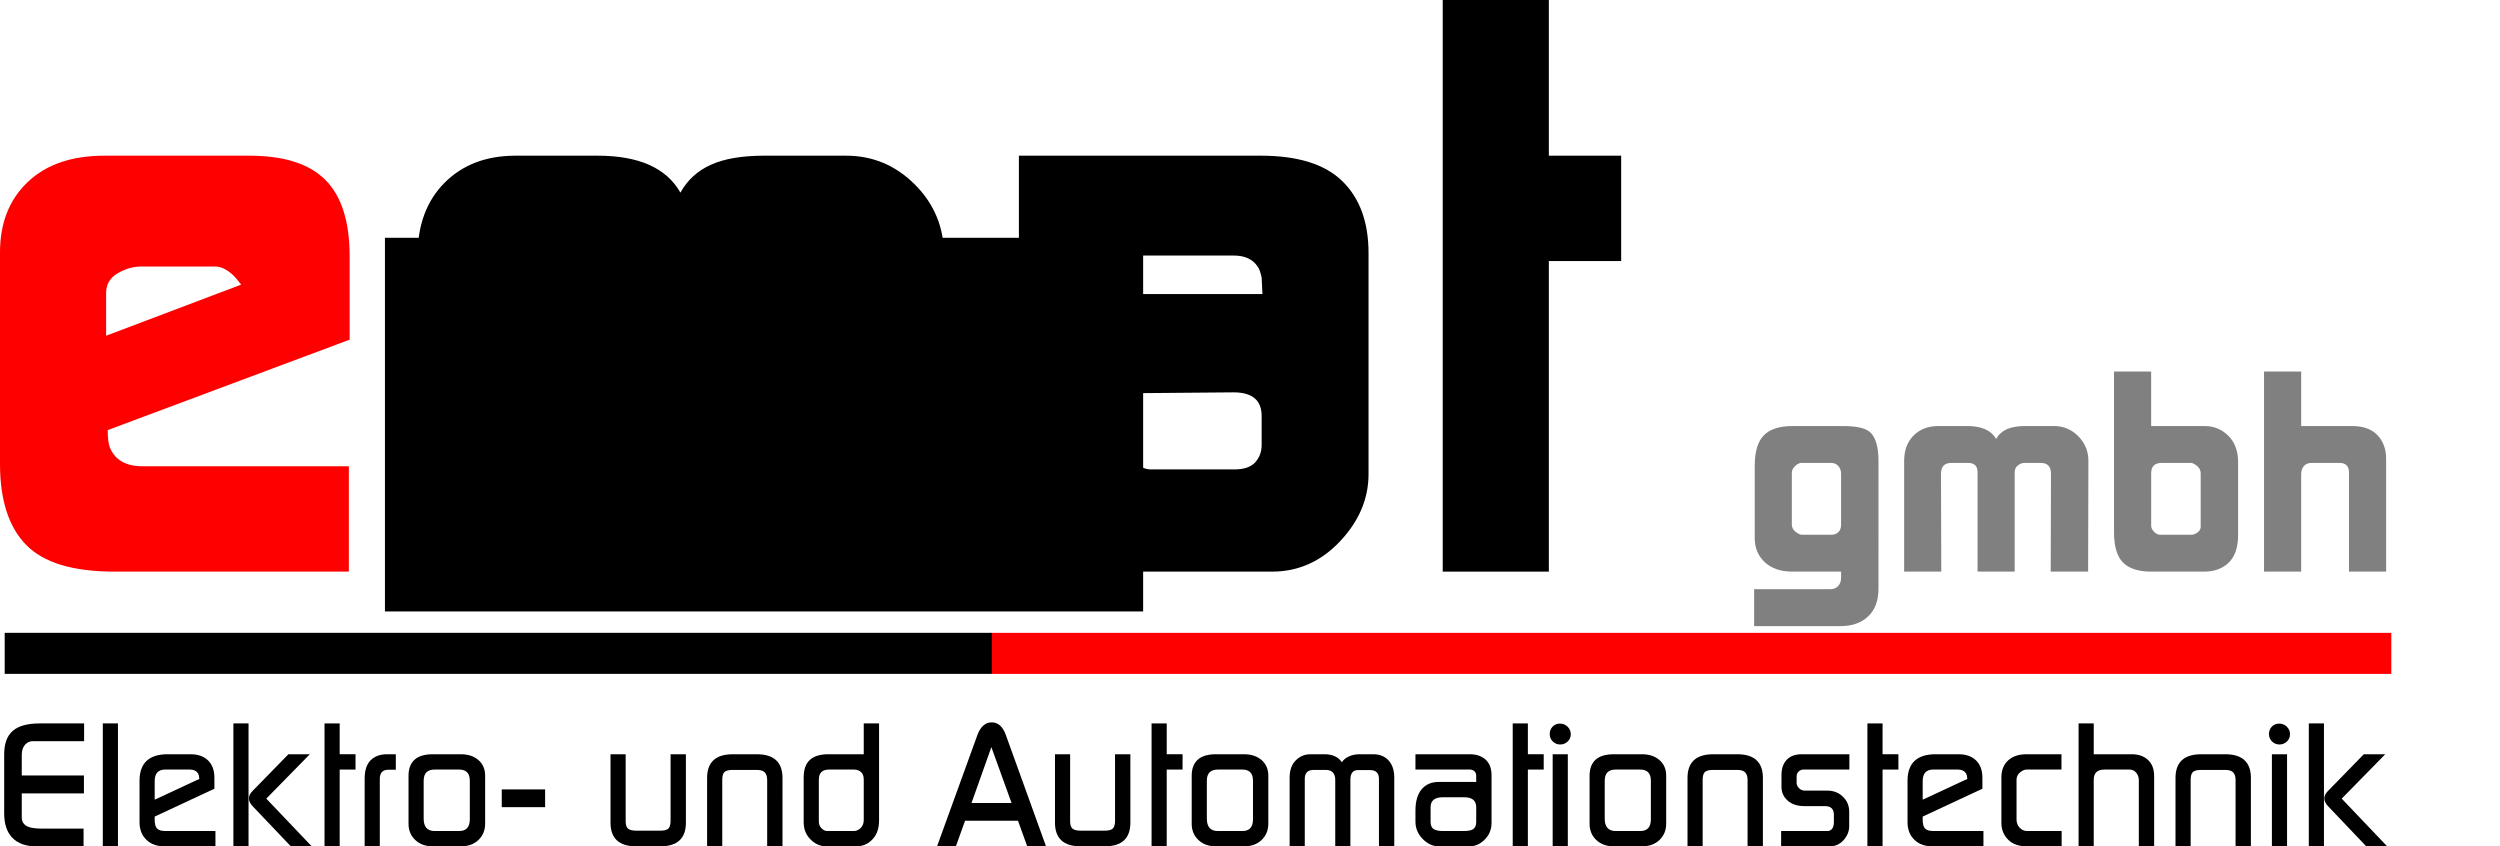
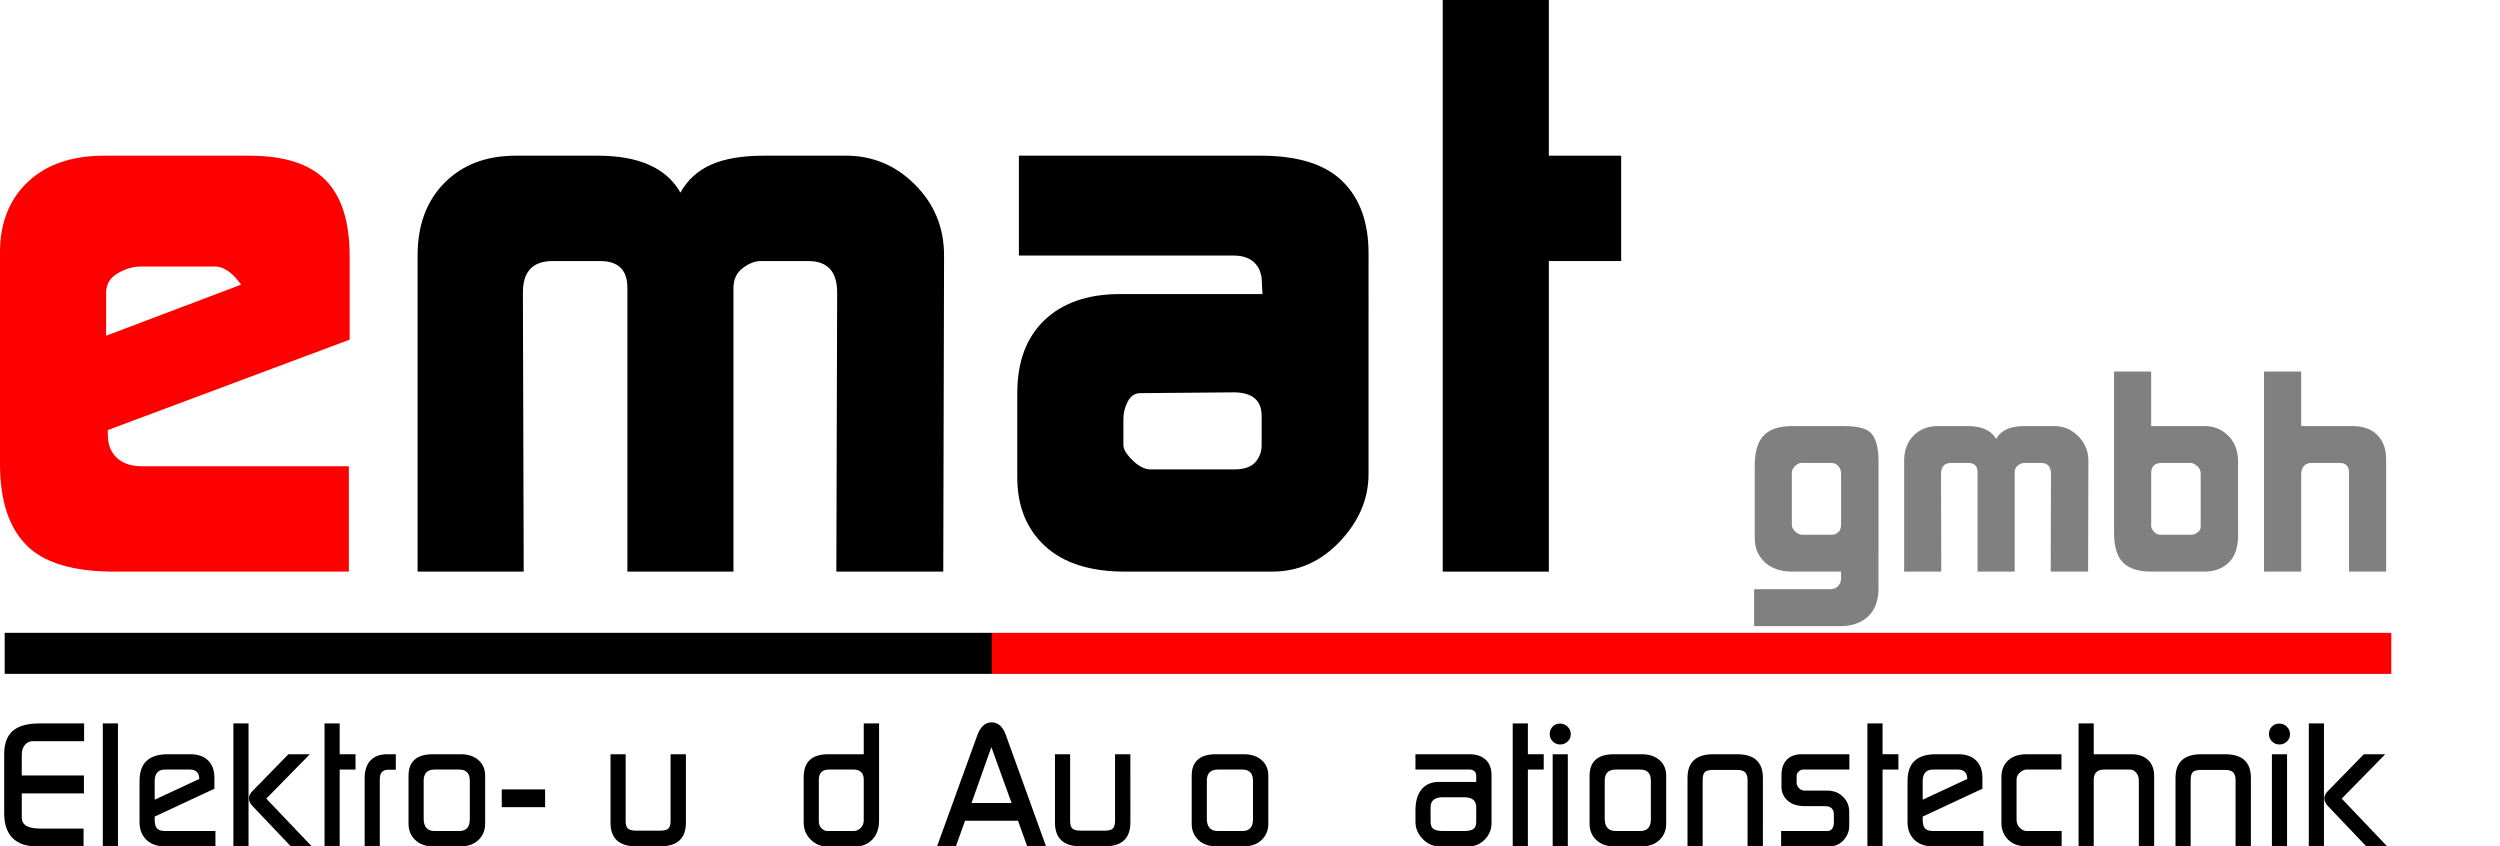
<svg xmlns="http://www.w3.org/2000/svg" xmlns:ns1="http://www.inkscape.org/namespaces/inkscape" xmlns:ns2="http://sodipodi.sourceforge.net/DTD/sodipodi-0.dtd" width="75.971mm" height="25.722mm" id="svg2" version="1.1" ns1:version="1.1.1 (3bf5ae0d25, 2021-09-20)" ns2:docname="ematgmbh.svg" ns1:export-filename="W:\Designs, Logos\Logos\Vektorgrafiken\ematgmbh.png" ns1:export-xdpi="200.45695" ns1:export-ydpi="200.45695">
  <defs id="defs4" />
  <ns2:namedview id="base" pagecolor="#ffffff" bordercolor="#666666" borderopacity="1.0" ns1:pageopacity="0.0" ns1:pageshadow="2" ns1:zoom="2" ns1:cx="44.75" ns1:cy="60.75" ns1:document-units="px" ns1:current-layer="text3000" showgrid="false" ns1:window-width="1920" ns1:window-height="1137" ns1:window-x="1912" ns1:window-y="-8" ns1:window-maximized="1" fit-margin-top="0" fit-margin-left="0" fit-margin-right="0" fit-margin-bottom="0" ns1:document-rotation="0" ns1:pagecheckerboard="0" />
  <g ns1:label="Ebene 1" ns1:groupmode="layer" id="layer1" transform="translate(-5.005,-1018.396)">
    <g id="layer1-9" ns1:label="Ebene 1" transform="translate(68.983,10.536)">
      <g transform="translate(158.151,368.838)" id="g3009">
        <g id="layer2" ns1:label="Cloud" />
        <g ns1:label="emat" id="layer1-7" style="display:inline">
          <g transform="matrix(1.011,0,0,0.989,-239.583,635.833)" style="font-style:normal;font-weight:normal;font-size:91.313px;line-height:125%;font-family:Sans;letter-spacing:0px;word-spacing:0px;fill:#000000;fill-opacity:1;stroke:none" id="text3000" ns1:export-filename="C:\Users\r.pargfrieder.EMAT\Desktop\emat.gmbh.png" ns1:export-xdpi="90" ns1:export-ydpi="90">
            <path d="M 56.985,42.669 29.5,53.172 c -1.7e-5,0.973 0.092,1.673 0.276,2.098 0.607,1.401 1.824,2.101 3.651,2.101 H 56.895 v 12.236 H 30.23 c -4.687,0 -8.02,-1.035 -9.998,-3.104 -1.979,-2.07 -2.968,-5.205 -2.968,-9.405 V 32.534 c -4e-6,-3.409 1.05,-6.133 3.15,-8.172 2.1,-2.039 5.007,-3.058 8.721,-3.058 h 16.436 c 3.957,4.8e-5 6.849,0.943 8.675,2.83 1.826,1.887 2.739,4.839 2.739,8.857 z M 44.659,36.279 C 44.293,35.793 44.019,35.457 43.837,35.273 43.107,34.543 42.407,34.178 41.736,34.178 H 33.245 c -0.853,3.6e-5 -1.72,0.259 -2.603,0.776 -0.882,0.517 -1.324,1.294 -1.324,2.328 v 4.932 z" style="fill:#ff0000" id="path3035" ns1:connector-curvature="0" ns1:export-filename="U:\ematgmbh.png" ns1:export-xdpi="90" ns1:export-ydpi="90" />
            <path d="m 124.513,32.899 -0.089,36.709 h -12.147 l 0.092,-32.417 c -5e-5,-2.434 -1.095,-3.65 -3.285,-3.651 h -5.389 c -0.669,3.6e-5 -1.353,0.274 -2.054,0.821 -0.7,0.547 -1.051,1.308 -1.051,2.284 V 69.608 H 88.538 V 36.644 c -2.8e-5,-2.07 -1.035,-3.104 -3.104,-3.104 h -5.389 c -2.252,3.6e-5 -3.377,1.217 -3.377,3.651 l 0.092,32.417 H 64.704 V 32.899 c -4e-6,-3.53 1.02,-6.345 3.06,-8.445 2.04,-2.1 4.734,-3.15 8.081,-3.15 h 9.313 c 4.687,4.8e-5 7.822,1.431 9.405,4.291 0.791,-1.462 1.948,-2.543 3.471,-3.242 1.522,-0.699 3.531,-1.049 6.026,-1.049 h 9.316 c 3.043,4.8e-5 5.66,1.126 7.851,3.379 2.191,2.253 3.287,4.991 3.287,8.216 z" style="font-variant:normal;font-stretch:normal;font-family:ModaerneHeavy;-inkscape-font-specification:ModaerneHeavy;fill:#000000" id="path3037" ns1:connector-curvature="0" ns1:export-filename="U:\ematgmbh.png" ns1:export-xdpi="90" ns1:export-ydpi="90" />
            <path d="m 172.736,58.285 c -4e-5,2.861 -1.081,5.463 -3.242,7.807 -2.162,2.344 -4.733,3.515 -7.715,3.515 h -16.712 c -3.957,0 -6.986,-0.989 -9.086,-2.968 -2.1,-1.979 -3.15,-4.642 -3.15,-7.989 v -9.77 c 0,-3.652 1.035,-6.483 3.106,-8.492 2.07,-2.009 4.932,-3.014 8.584,-3.014 h 16.163 l -0.092,-1.917 c -0.123,-0.609 -0.275,-1.036 -0.457,-1.279 -0.548,-0.853 -1.461,-1.279 -2.739,-1.279 H 133.015 V 21.304 h 27.485 c 4.2,4.8e-5 7.29,0.989 9.268,2.968 1.978,1.979 2.968,4.763 2.968,8.354 z m -12.144,-3.38 V 51.528 c -3e-5,-1.826 -1.065,-2.739 -3.196,-2.739 l -10.592,0.092 c -0.609,2.1e-5 -1.081,0.32 -1.416,0.959 -0.334,0.639 -0.502,1.324 -0.502,2.054 v 3.012 c -1e-5,0.487 0.35,1.08 1.049,1.781 0.699,0.7 1.384,1.051 2.055,1.051 h 9.497 c 1.096,10e-6 1.887,-0.274 2.374,-0.822 0.487,-0.548 0.73,-1.218 0.73,-2.009 z" style="font-variant:normal;font-stretch:normal;font-family:ModaerneHeavy;-inkscape-font-specification:ModaerneHeavy;fill:#000000" id="path3039" ns1:connector-curvature="0" ns1:export-filename="U:\ematgmbh.png" ns1:export-xdpi="90" ns1:export-ydpi="90" />
            <path d="m 201.436,33.54 h -8.218 V 69.608 H 181.163 V 3.224 h 12.055 V 21.304 h 8.218 z" style="font-variant:normal;font-stretch:normal;font-family:ModaerneHeavy;-inkscape-font-specification:ModaerneHeavy;fill:#000000" id="path3041" ns1:connector-curvature="0" ns1:export-filename="U:\ematgmbh.png" ns1:export-xdpi="90" ns1:export-ydpi="90" />
            <path d="m 230.668,71.589 c -2e-5,1.385 -0.389,2.456 -1.166,3.212 -0.778,0.756 -1.827,1.134 -3.148,1.134 h -9.812 v -4.283 h 8.598 c 0.426,0 0.745,-0.128 0.959,-0.383 0.213,-0.256 0.32,-0.564 0.32,-0.927 v -0.735 h -5.529 c -1.321,0 -2.365,-0.362 -3.132,-1.087 -0.767,-0.724 -1.15,-1.662 -1.15,-2.813 v -8.373 c -1e-5,-1.64 0.341,-2.823 1.023,-3.547 0.682,-0.724 1.779,-1.086 3.292,-1.087 h 5.656 c 1.47,1.7e-5 2.472,0.202 3.005,0.607 0.724,0.554 1.087,1.705 1.087,3.452 z m -4.25,-7.415 v -5.912 c -1e-5,-0.383 -0.107,-0.692 -0.32,-0.926 -0.213,-0.234 -0.48,-0.352 -0.799,-0.352 h -3.388 c -0.234,1e-5 -0.474,0.122 -0.719,0.367 -0.245,0.245 -0.368,0.495 -0.368,0.751 v 6.071 c 0,0.298 0.138,0.565 0.415,0.799 0.277,0.234 0.522,0.352 0.735,0.352 h 3.356 c 0.319,0 0.58,-0.101 0.783,-0.304 0.203,-0.203 0.304,-0.485 0.304,-0.847 z" style="fill:#808080;fill-opacity:1" id="path3043" ns1:connector-curvature="0" ns1:export-filename="U:\ematgmbh.png" ns1:export-xdpi="90" ns1:export-ydpi="90" />
            <path d="m 254.515,56.76 -0.031,12.848 h -4.251 l 0.032,-11.346 c -2e-5,-0.852 -0.383,-1.278 -1.15,-1.278 h -1.886 c -0.234,1e-5 -0.474,0.096 -0.719,0.287 -0.245,0.192 -0.368,0.458 -0.368,0.799 v 11.537 h -4.218 v -11.537 c -1e-5,-0.724 -0.362,-1.087 -1.087,-1.087 h -1.886 c -0.788,1e-5 -1.182,0.426 -1.182,1.278 l 0.032,11.346 h -4.219 v -12.848 c 0,-1.235 0.357,-2.221 1.071,-2.956 0.714,-0.735 1.657,-1.103 2.828,-1.103 h 3.26 c 1.64,1.7e-5 2.738,0.501 3.292,1.502 0.277,-0.512 0.682,-0.89 1.215,-1.135 0.533,-0.245 1.236,-0.367 2.109,-0.367 h 3.261 c 1.065,1.7e-5 1.981,0.394 2.748,1.183 0.767,0.788 1.15,1.747 1.15,2.876 z" style="fill:#808080;fill-opacity:1" id="path3045" ns1:connector-curvature="0" ns1:export-filename="U:\ematgmbh.png" ns1:export-xdpi="90" ns1:export-ydpi="90" />
            <path d="m 271.521,65.357 c -2e-5,1.427 -0.352,2.492 -1.055,3.196 -0.703,0.703 -1.641,1.055 -2.812,1.055 h -6.008 c -1.449,0 -2.515,-0.352 -3.197,-1.055 -0.682,-0.703 -1.023,-1.864 -1.023,-3.483 V 46.373 h 4.219 v 6.328 h 6.072 c 1.044,1.7e-5 1.938,0.373 2.684,1.118 0.746,0.745 1.119,1.768 1.119,3.068 z m -4.25,-0.959 v -6.2 c -10e-6,-0.341 -0.139,-0.628 -0.415,-0.863 -0.277,-0.234 -0.511,-0.352 -0.703,-0.352 h -3.292 c -0.81,1e-5 -1.214,0.394 -1.214,1.182 v 6.137 c 0,0.213 0.106,0.436 0.319,0.671 0.213,0.234 0.458,0.352 0.735,0.352 h 3.484 c 0.256,0 0.5,-0.09 0.735,-0.272 0.234,-0.181 0.352,-0.399 0.352,-0.655 z" style="fill:#808080;fill-opacity:1" id="path3047" ns1:connector-curvature="0" ns1:export-filename="U:\ematgmbh.png" ns1:export-xdpi="90" ns1:export-ydpi="90" />
            <path d="m 288.339,69.608 h -4.219 v -11.505 c -10e-6,-0.746 -0.362,-1.119 -1.087,-1.119 h -3.132 c -0.405,1e-5 -0.709,0.122 -0.911,0.367 -0.202,0.245 -0.303,0.57 -0.303,0.975 v 11.282 h -4.219 V 46.373 h 4.219 v 6.328 h 5.785 c 1.257,1.7e-5 2.216,0.351 2.876,1.054 0.661,0.703 0.991,1.63 0.991,2.781 z" style="fill:#808080;fill-opacity:1" id="path3049" ns1:connector-curvature="0" ns1:export-filename="U:\ematgmbh.png" ns1:export-xdpi="90" ns1:export-ydpi="90" />
            <g transform="scale(0.989,1.011)" style="font-variant:normal;font-stretch:normal;font-size:40px;line-height:125%;font-family:Modaerne;-inkscape-font-specification:Modaerne;fill:#000000" id="text3776">
              <path d="m 27.117,88.327 h -5.9 c -0.32,1.2e-5 -0.6,0.12 -0.84,0.36 -0.28,0.293 -0.421,0.693 -0.421,1.2 v 2.38 h 7.141 v 2.061 h -7.141 v 2.76 c -4e-6,0.466 0.207,0.806 0.62,1.02 0.347,0.173 0.887,0.26 1.62,0.26 h 4.86 v 2.04 H 21.637 c -1.2,0 -2.117,-0.323 -2.75,-0.97 -0.633,-0.647 -0.95,-1.583 -0.95,-2.81 v -6.8 c -10e-7,-1.213 0.327,-2.107 0.98,-2.68 0.653,-0.573 1.687,-0.86 3.1,-0.86 h 5.099 z" style="font-size:20px;font-family:Modaerne;-inkscape-font-specification:Modaerne;fill:#000000" id="path3038" ns1:connector-curvature="0" />
              <path d="M 31.006,100.407 H 29.265 V 86.287 h 1.74 z" style="font-size:20px;font-family:Modaerne;-inkscape-font-specification:Modaerne;fill:#000000" id="path3040" ns1:connector-curvature="0" />
              <path d="m 42.204,100.407 h -5.86 c -0.867,0 -1.56,-0.253 -2.08,-0.76 -0.52,-0.507 -0.78,-1.18 -0.78,-2.02 v -4.74 c -10e-7,-2.04 1.08,-3.06 3.24,-3.06 h 2.6 c 0.867,1.1e-5 1.543,0.237 2.03,0.71 0.487,0.473 0.73,1.136 0.73,1.99 v 1.26 l -6.86,3.2 v 0.359 c -3e-6,0.494 0.093,0.834 0.28,1.02 0.187,0.187 0.5,0.28 0.94,0.28 h 5.76 z m -1.86,-7.74 c -8e-6,-0.307 -0.067,-0.547 -0.2,-0.72 -0.187,-0.24 -0.48,-0.36 -0.88,-0.36 h -2.84 c -0.8,9e-6 -1.2,0.447 -1.2,1.34 v 2.12 z" style="font-size:20px;font-family:Modaerne;-inkscape-font-specification:Modaerne;fill:#000000" id="path3042" ns1:connector-curvature="0" />
              <path d="m 53.265,100.407 h -2.4 l -4.34,-4.56 c -0.32,-0.32 -0.48,-0.64 -0.48,-0.96 -3e-6,-0.293 0.16,-0.593 0.48,-0.9 l 4.06,-4.16 h 2.46 l -5,5.1 z m -7.26,0 H 44.265 V 86.287 h 1.74 z" style="font-size:20px;font-family:Modaerne;-inkscape-font-specification:Modaerne;fill:#000000" id="path3044" ns1:connector-curvature="0" />
              <path d="m 58.294,91.587 h -1.82 v 8.82 H 54.734 V 86.287 h 1.74 v 3.54 h 1.82 z" style="font-size:20px;font-family:Modaerne;-inkscape-font-specification:Modaerne;fill:#000000" id="path3046" ns1:connector-curvature="0" />
              <path d="m 62.923,91.607 h -0.86 c -0.653,8e-6 -0.98,0.353 -0.98,1.06 v 7.74 h -1.74 v -7.78 c -10e-7,-0.946 0.23,-1.65 0.69,-2.11 0.46,-0.46 1.09,-0.69 1.89,-0.69 h 1 z" style="font-size:20px;font-family:Modaerne;-inkscape-font-specification:Modaerne;fill:#000000" id="path3048" ns1:connector-curvature="0" />
              <path d="m 73.183,97.807 c -1e-5,0.747 -0.253,1.367 -0.76,1.86 -0.507,0.493 -1.187,0.74 -2.04,0.74 h -3.2 c -0.84,0 -1.516,-0.243 -2.03,-0.73 -0.513,-0.487 -0.77,-1.11 -0.77,-1.87 v -5.52 c -10e-7,-0.8 0.23,-1.41 0.69,-1.83 0.46,-0.42 1.163,-0.63 2.11,-0.63 h 3.2 c 0.84,1.1e-5 1.517,0.223 2.03,0.67 0.513,0.447 0.77,1.043 0.77,1.79 z m -1.76,-0.5 v -4.44 c -9e-6,-0.853 -0.407,-1.28 -1.22,-1.28 H 67.382 c -0.84,9e-6 -1.26,0.427 -1.26,1.28 v 4.36 c -3e-6,0.946 0.42,1.42 1.26,1.42 h 2.82 c 0.813,2e-6 1.22,-0.447 1.22,-1.34 z" style="font-size:20px;font-family:Modaerne;-inkscape-font-specification:Modaerne;fill:#000000" id="path3050" ns1:connector-curvature="0" />
              <path d="m 80.072,95.907 h -4.98 v -2.04 h 4.98 z" style="font-size:20px;font-family:Modaerne;-inkscape-font-specification:Modaerne;fill:#000000" id="path3052" ns1:connector-curvature="0" />
              <path d="m 96.245,97.687 c -10e-6,1.813 -0.987,2.72 -2.96,2.72 h -2.74 c -1.973,0 -2.96,-0.907 -2.96,-2.72 v -7.86 h 1.74 v 7.68 c -3e-6,0.44 0.097,0.733 0.29,0.88 0.193,0.147 0.503,0.22 0.93,0.22 h 2.759 c 0.454,10e-7 0.764,-0.083 0.93,-0.25 0.167,-0.167 0.25,-0.463 0.25,-0.89 v -7.64 h 1.76 z" style="font-size:20px;font-family:Modaerne;-inkscape-font-specification:Modaerne;fill:#000000" id="path3054" ns1:connector-curvature="0" />
-               <path d="m 107.339,100.407 h -1.76 v -7.64 c -1e-5,-0.374 -0.09,-0.657 -0.27,-0.85 -0.18,-0.193 -0.484,-0.29 -0.91,-0.29 h -2.759 c -0.467,9e-6 -0.787,0.08 -0.96,0.24 -0.173,0.16 -0.26,0.46 -0.26,0.9 v 7.64 h -1.74 v -7.86 c -10e-7,-1.813 0.987,-2.72 2.96,-2.72 h 2.74 c 1.973,1.1e-5 2.96,0.907 2.96,2.72 z" style="font-size:20px;font-family:Modaerne;-inkscape-font-specification:Modaerne;fill:#000000" id="path3056" ns1:connector-curvature="0" />
              <path d="m 118.433,97.427 c -1e-5,0.92 -0.253,1.647 -0.76,2.18 -0.507,0.533 -1.127,0.8 -1.86,0.8 h -3.44 c -0.653,0 -1.24,-0.247 -1.76,-0.74 -0.56,-0.533 -0.84,-1.207 -0.84,-2.02 v -5.16 c 0,-0.907 0.237,-1.577 0.71,-2.01 0.473,-0.433 1.183,-0.65 2.13,-0.65 h 4.06 v -3.54 h 1.76 z m -1.76,-0.04 V 92.727 c -1e-5,-0.387 -0.107,-0.673 -0.32,-0.86 -0.213,-0.187 -0.487,-0.28 -0.82,-0.28 h -2.86 c -0.773,9e-6 -1.16,0.393 -1.16,1.18 v 4.76 c 0,0.334 0.103,0.604 0.31,0.81 0.206,0.207 0.423,0.31 0.65,0.31 h 3.06 c 0.293,2e-6 0.557,-0.117 0.79,-0.35 0.233,-0.233 0.35,-0.536 0.35,-0.91 z" style="font-size:20px;font-family:Modaerne;-inkscape-font-specification:Modaerne;fill:#000000" id="path3058" ns1:connector-curvature="0" />
-               <path d="m 137.612,100.407 h -2.16 l -1.06,-2.94 h -6.08 l -1.06,2.94 h -2.16 l 4.64,-12.8 c 0.36,-0.96 0.907,-1.44 1.64,-1.44 0.733,1.4e-5 1.273,0.48 1.62,1.44 z m -3.96,-4.98 -2.32,-6.42 -2.28,6.42 z" style="font-size:20px;font-family:Modaerne;-inkscape-font-specification:Modaerne;fill:#000000" id="path3060" ns1:connector-curvature="0" />
+               <path d="m 137.612,100.407 h -2.16 l -1.06,-2.94 h -6.08 l -1.06,2.94 h -2.16 l 4.64,-12.8 c 0.36,-0.96 0.907,-1.44 1.64,-1.44 0.733,1.4e-5 1.273,0.48 1.62,1.44 z m -3.96,-4.98 -2.32,-6.42 -2.28,6.42 " style="font-size:20px;font-family:Modaerne;-inkscape-font-specification:Modaerne;fill:#000000" id="path3060" ns1:connector-curvature="0" />
              <path d="m 147.3,97.687 c -10e-6,1.813 -0.987,2.72 -2.96,2.72 h -2.74 c -1.973,0 -2.96,-0.907 -2.96,-2.72 v -7.86 h 1.74 v 7.68 c -1e-5,0.44 0.097,0.733 0.29,0.88 0.193,0.147 0.503,0.22 0.93,0.22 h 2.759 c 0.454,10e-7 0.764,-0.083 0.93,-0.25 0.167,-0.167 0.25,-0.463 0.25,-0.89 v -7.64 h 1.76 z" style="font-size:20px;font-family:Modaerne;-inkscape-font-specification:Modaerne;fill:#000000" id="path3062" ns1:connector-curvature="0" />
-               <path d="m 153.294,91.587 h -1.82 v 8.82 h -1.74 V 86.287 h 1.74 v 3.54 h 1.82 z" style="font-size:20px;font-family:Modaerne;-inkscape-font-specification:Modaerne;fill:#000000" id="path3064" ns1:connector-curvature="0" />
              <path d="m 163.144,97.807 c -1e-5,0.747 -0.253,1.367 -0.76,1.86 -0.507,0.493 -1.187,0.74 -2.04,0.74 h -3.2 c -0.84,0 -1.516,-0.243 -2.03,-0.73 -0.513,-0.487 -0.77,-1.11 -0.77,-1.87 v -5.52 c 0,-0.8 0.23,-1.41 0.69,-1.83 0.46,-0.42 1.163,-0.63 2.11,-0.63 h 3.2 c 0.84,1.1e-5 1.517,0.223 2.03,0.67 0.513,0.447 0.77,1.043 0.77,1.79 z m -1.76,-0.5 v -4.44 c 0,-0.853 -0.407,-1.28 -1.22,-1.28 h -2.82 c -0.84,9e-6 -1.26,0.427 -1.26,1.28 v 4.36 c 0,0.946 0.42,1.42 1.26,1.42 h 2.82 c 0.813,2e-6 1.22,-0.447 1.22,-1.34 z" style="font-size:20px;font-family:Modaerne;-inkscape-font-specification:Modaerne;fill:#000000" id="path3066" ns1:connector-curvature="0" />
-               <path d="m 177.613,100.407 h -1.76 v -7.76 c -1e-5,-0.666 -0.347,-1 -1.04,-1 h -1.36 c -0.587,8e-6 -0.88,0.367 -0.88,1.1 v 7.66 h -1.74 v -7.66 c -1e-5,-0.347 -0.09,-0.62 -0.27,-0.82 -0.18,-0.2 -0.45,-0.3 -0.81,-0.3 h -1.38 c -0.693,9e-6 -1.04,0.34 -1.04,1.02 v 7.76 h -1.74 v -7.9 c 0,-0.84 0.233,-1.497 0.7,-1.97 0.467,-0.473 1.033,-0.71 1.7,-0.71 h 1.58 c 0.946,1.1e-5 1.62,0.307 2.02,0.92 0.173,-0.28 0.443,-0.503 0.81,-0.67 0.367,-0.167 0.77,-0.25 1.21,-0.25 h 1.58 c 0.693,1.1e-5 1.253,0.207 1.68,0.62 0.493,0.48 0.74,1.166 0.74,2.06 z" style="font-size:20px;font-family:Modaerne;-inkscape-font-specification:Modaerne;fill:#000000" id="path3068" ns1:connector-curvature="0" />
              <path d="m 188.786,97.707 c -10e-6,0.76 -0.26,1.4 -0.78,1.92 -0.52,0.52 -1.106,0.78 -1.76,0.78 h -3.5 c -0.693,0 -1.317,-0.283 -1.87,-0.85 -0.553,-0.567 -0.83,-1.23 -0.83,-1.99 v -1.28 c 0,-1.053 0.237,-1.863 0.71,-2.43 0.473,-0.567 1.13,-0.85 1.97,-0.85 h 4.3 v -0.7 c 0,-0.2 -0.057,-0.364 -0.17,-0.49 -0.113,-0.127 -0.277,-0.203 -0.49,-0.23 h -6.32 v -1.76 h 6.22 c 0.773,1.1e-5 1.386,0.207 1.84,0.62 0.453,0.413 0.68,1.013 0.68,1.8 z m -1.76,-0.1 v -1.7 c 0,-0.76 -0.467,-1.14 -1.4,-1.14 h -2.42 c -0.946,5e-6 -1.42,0.38 -1.42,1.14 v 1.7 c -1e-5,0.374 0.11,0.64 0.33,0.8 0.22,0.16 0.59,0.24 1.11,0.24 h 2.38 c 0.52,2e-6 0.887,-0.08 1.1,-0.24 0.213,-0.16 0.32,-0.427 0.32,-0.8 z" style="font-size:20px;font-family:Modaerne;-inkscape-font-specification:Modaerne;fill:#000000" id="path3070" ns1:connector-curvature="0" />
              <path d="m 194.779,91.587 h -1.82 v 8.82 h -1.74 V 86.287 h 1.74 v 3.54 h 1.82 z" style="font-size:20px;font-family:Modaerne;-inkscape-font-specification:Modaerne;fill:#000000" id="path3072" ns1:connector-curvature="0" />
              <path d="m 197.888,87.527 c 0,0.334 -0.12,0.614 -0.36,0.84 -0.24,0.227 -0.527,0.34 -0.86,0.34 -0.333,1.2e-5 -0.617,-0.117 -0.85,-0.35 -0.233,-0.233 -0.35,-0.517 -0.35,-0.85 0,-0.334 0.11,-0.617 0.33,-0.85 0.22,-0.233 0.503,-0.35 0.85,-0.35 0.347,1.4e-5 0.64,0.12 0.88,0.36 0.24,0.24 0.36,0.526 0.36,0.86 z m -0.34,12.88 h -1.74 V 89.827 h 1.74 z" style="font-size:20px;font-family:Modaerne;-inkscape-font-specification:Modaerne;fill:#000000" id="path3074" ns1:connector-curvature="0" />
              <path d="m 208.847,97.807 c -1e-5,0.747 -0.253,1.367 -0.76,1.86 -0.507,0.493 -1.187,0.74 -2.04,0.74 h -3.2 c -0.84,0 -1.516,-0.243 -2.03,-0.73 -0.513,-0.487 -0.77,-1.11 -0.77,-1.87 v -5.52 c 0,-0.8 0.23,-1.41 0.69,-1.83 0.46,-0.42 1.163,-0.63 2.11,-0.63 h 3.2 c 0.84,1.1e-5 1.517,0.223 2.03,0.67 0.513,0.447 0.77,1.043 0.77,1.79 z m -1.76,-0.5 v -4.44 c -1e-5,-0.853 -0.407,-1.28 -1.22,-1.28 h -2.82 c -0.84,9e-6 -1.26,0.427 -1.26,1.28 v 4.36 c -1e-5,0.946 0.42,1.42 1.26,1.42 h 2.82 c 0.813,2e-6 1.22,-0.447 1.22,-1.34 z" style="font-size:20px;font-family:Modaerne;-inkscape-font-specification:Modaerne;fill:#000000" id="path3076" ns1:connector-curvature="0" />
              <path d="m 219.956,100.407 h -1.76 v -7.64 c -1e-5,-0.374 -0.09,-0.657 -0.27,-0.85 -0.18,-0.193 -0.484,-0.29 -0.91,-0.29 h -2.759 c -0.467,9e-6 -0.787,0.08 -0.96,0.24 -0.173,0.16 -0.26,0.46 -0.26,0.9 v 7.64 h -1.74 v -7.86 c 0,-1.813 0.987,-2.72 2.96,-2.72 h 2.74 c 1.973,1.1e-5 2.96,0.907 2.96,2.72 z" style="font-size:20px;font-family:Modaerne;-inkscape-font-specification:Modaerne;fill:#000000" id="path3078" ns1:connector-curvature="0" />
              <path d="m 229.89,91.587 h -5.32 c -0.16,9e-6 -0.324,0.07 -0.49,0.21 -0.167,0.14 -0.25,0.33 -0.25,0.57 v 0.76 c 0,0.2 0.09,0.397 0.27,0.59 0.18,0.193 0.403,0.29 0.67,0.29 h 2.6 c 0.707,6e-6 1.3,0.233 1.78,0.7 0.48,0.467 0.72,1.04 0.72,1.72 v 1.66 c -1e-5,0.587 -0.213,1.12 -0.64,1.6 -0.427,0.48 -0.96,0.72 -1.6,0.72 h -5.58 v -1.76 h 5.34 c 0.2,2e-6 0.37,-0.083 0.51,-0.25 0.14,-0.167 0.21,-0.436 0.21,-0.81 v -0.8 c -1e-5,-0.666 -0.34,-1 -1.02,-1 h -2.36 c -0.853,5e-6 -1.52,-0.233 -2,-0.7 -0.427,-0.413 -0.64,-0.913 -0.64,-1.5 v -1.36 c 0,-0.76 0.203,-1.35 0.61,-1.77 0.407,-0.42 0.977,-0.63 1.71,-0.63 h 5.48 z" style="font-size:20px;font-family:Modaerne;-inkscape-font-specification:Modaerne;fill:#000000" id="path3080" ns1:connector-curvature="0" />
              <path d="m 235.521,91.587 h -1.82 v 8.82 h -1.74 V 86.287 h 1.74 v 3.54 h 1.82 z" style="font-size:20px;font-family:Modaerne;-inkscape-font-specification:Modaerne;fill:#000000" id="path3082" ns1:connector-curvature="0" />
              <path d="m 245.29,100.407 h -5.86 c -0.867,0 -1.56,-0.253 -2.08,-0.76 -0.52,-0.507 -0.78,-1.18 -0.78,-2.02 v -4.74 c 0,-2.04 1.08,-3.06 3.24,-3.06 h 2.6 c 0.867,1.1e-5 1.543,0.237 2.03,0.71 0.487,0.473 0.73,1.136 0.73,1.99 v 1.26 l -6.86,3.2 v 0.359 c 0,0.494 0.093,0.834 0.28,1.02 0.187,0.187 0.5,0.28 0.94,0.28 h 5.76 z m -1.86,-7.74 c -1e-5,-0.307 -0.067,-0.547 -0.2,-0.72 -0.187,-0.24 -0.48,-0.36 -0.88,-0.36 h -2.84 c -0.8,9e-6 -1.2,0.447 -1.2,1.34 v 2.12 z" style="font-size:20px;font-family:Modaerne;-inkscape-font-specification:Modaerne;fill:#000000" id="path3084" ns1:connector-curvature="0" />
              <path d="m 254.272,100.407 h -3.98 c -0.947,0 -1.674,-0.26 -2.18,-0.78 -0.507,-0.52 -0.76,-1.153 -0.76,-1.9 v -5.24 c 0,-0.827 0.257,-1.477 0.77,-1.95 0.513,-0.473 1.223,-0.71 2.13,-0.71 h 4 v 1.76 h -4 c -0.227,9e-6 -0.46,0.093 -0.7,0.28 -0.306,0.24 -0.46,0.527 -0.46,0.86 v 4.6 c 0,0.373 0.12,0.686 0.36,0.94 0.24,0.253 0.527,0.38 0.86,0.38 h 3.96 z" style="font-size:20px;font-family:Modaerne;-inkscape-font-specification:Modaerne;fill:#000000" id="path3086" ns1:connector-curvature="0" />
              <path d="m 264.898,100.407 h -1.76 v -7.58 c -1e-5,-0.347 -0.1,-0.64 -0.3,-0.88 -0.2,-0.24 -0.453,-0.36 -0.76,-0.36 h -2.9 c -0.813,9e-6 -1.22,0.393 -1.22,1.18 v 7.64 h -1.74 V 86.287 h 1.74 v 3.54 h 4.36 c 0.787,1.1e-5 1.413,0.22 1.88,0.66 0.467,0.44 0.7,1.053 0.7,1.84 z" style="font-size:20px;font-family:Modaerne;-inkscape-font-specification:Modaerne;fill:#000000" id="path3088" ns1:connector-curvature="0" />
              <path d="m 276.011,100.407 h -1.76 v -7.64 c -10e-6,-0.374 -0.09,-0.657 -0.27,-0.85 -0.18,-0.193 -0.484,-0.29 -0.91,-0.29 h -2.759 c -0.467,9e-6 -0.787,0.08 -0.96,0.24 -0.173,0.16 -0.26,0.46 -0.26,0.9 v 7.64 h -1.74 v -7.86 c 0,-1.813 0.987,-2.72 2.96,-2.72 h 2.74 c 1.973,1.1e-5 2.96,0.907 2.96,2.72 z" style="font-size:20px;font-family:Modaerne;-inkscape-font-specification:Modaerne;fill:#000000" id="path3090" ns1:connector-curvature="0" />
              <path d="m 280.505,87.527 c 0,0.334 -0.12,0.614 -0.36,0.84 -0.24,0.227 -0.527,0.34 -0.86,0.34 -0.333,1.2e-5 -0.617,-0.117 -0.85,-0.35 -0.233,-0.233 -0.35,-0.517 -0.35,-0.85 0,-0.334 0.11,-0.617 0.33,-0.85 0.22,-0.233 0.503,-0.35 0.85,-0.35 0.347,1.4e-5 0.64,0.12 0.88,0.36 0.24,0.24 0.36,0.526 0.36,0.86 z m -0.34,12.88 h -1.74 V 89.827 h 1.74 z" style="font-size:20px;font-family:Modaerne;-inkscape-font-specification:Modaerne;fill:#000000" id="path3092" ns1:connector-curvature="0" />
              <path d="m 291.664,100.407 h -2.4 l -4.34,-4.56 c -0.32,-0.32 -0.48,-0.64 -0.48,-0.96 -1e-5,-0.293 0.16,-0.593 0.48,-0.9 l 4.06,-4.16 h 2.46 l -5,5.1 z m -7.26,0 h -1.74 V 86.287 h 1.74 z" style="font-size:20px;font-family:Modaerne;-inkscape-font-specification:Modaerne;fill:#000000" id="path3094" ns1:connector-curvature="0" />
            </g>
          </g>
          <rect style="fill:#666666;fill-opacity:0" id="rect3012" width="110.485" height="7.366" x="-218.644" y="711.704" ry="0" ns1:export-filename="U:\ematgmbh.png" ns1:export-xdpi="90" ns1:export-ydpi="90" />
          <rect style="fill:#000000;fill-opacity:1;stroke-width:1" id="rect3014" width="113.432" height="4.714" x="-221.59" y="711.704" ns1:export-filename="U:\ematgmbh.png" ns1:export-xdpi="90" ns1:export-ydpi="90" />
          <rect style="fill:#ff0000;fill-opacity:1;stroke-width:1" id="rect3014-1" width="160.74" height="4.714" x="-108.22" y="711.708" ns1:export-filename="U:\ematgmbh.png" ns1:export-xdpi="90" ns1:export-ydpi="90" />
          <flowRoot xml:space="preserve" id="flowRoot3051" style="font-style:normal;font-weight:normal;line-height:0.01%;font-family:sans-serif;letter-spacing:0px;word-spacing:0px;fill:#000000;fill-opacity:1;stroke:none" transform="translate(-240,597.5)">
            <flowRegion id="flowRegion3053" style="font-family:sans-serif">
-               <rect id="rect3055" width="87.083" height="42.917" x="62.083" y="68.832" style="font-family:sans-serif" />
-             </flowRegion>
+               </flowRegion>
            <flowPara id="flowPara3057" style="font-size:40px;line-height:1.25;font-family:sans-serif"> </flowPara>
          </flowRoot>
          <rect y="670.387" x="-21.112" height="34.345" width="86.115" id="rect3031" style="fill:none" />
          <rect y="676.7" x="-24.773" height="36.365" width="78.792" id="rect3033" style="fill:none" />
        </g>
      </g>
    </g>
  </g>
</svg>